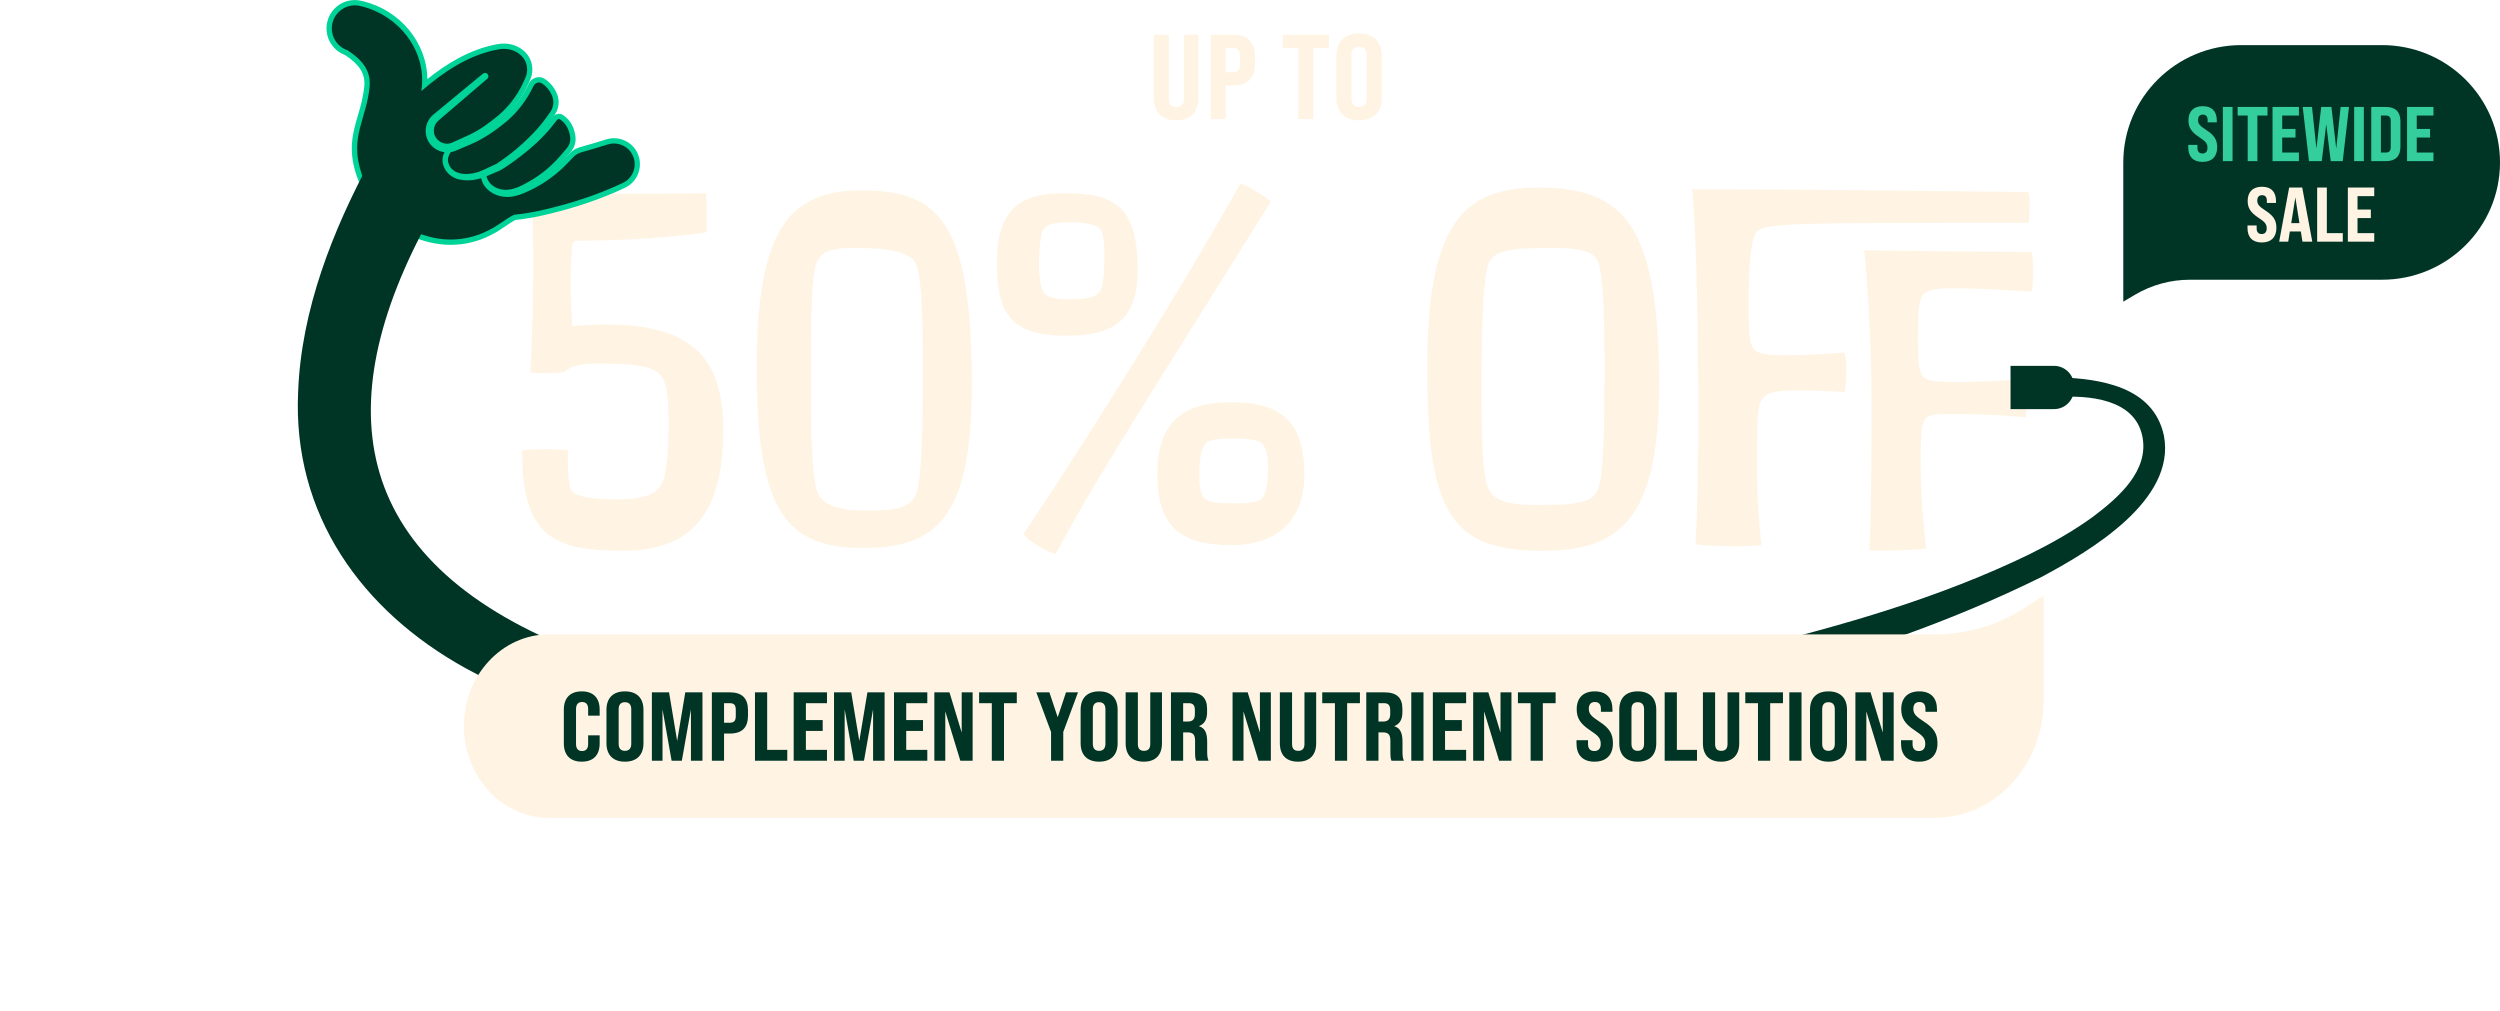
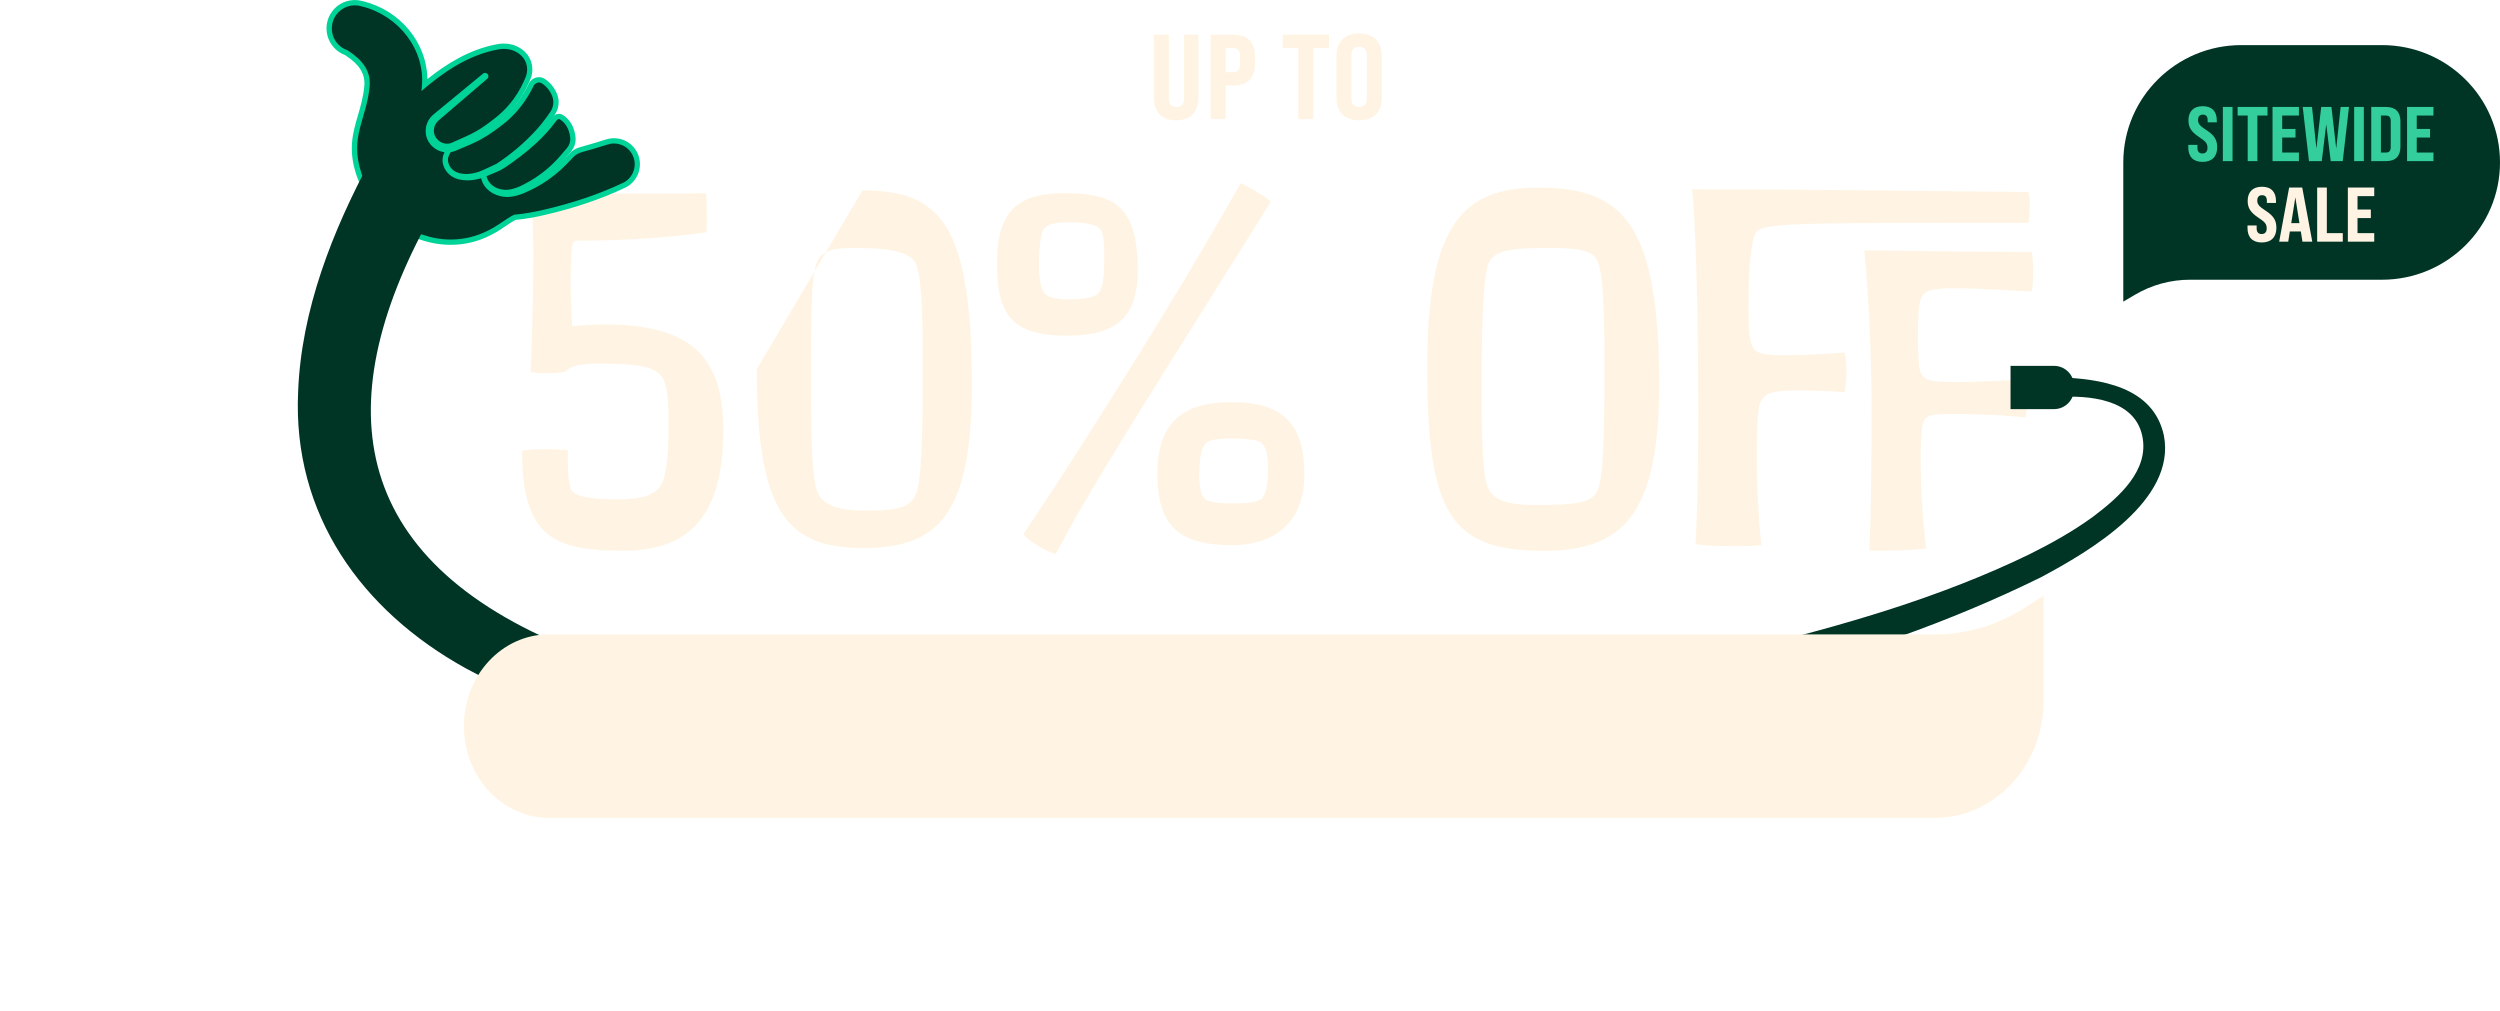
<svg xmlns="http://www.w3.org/2000/svg" width="1024" height="414" viewBox="0 0 1024 414" fill="none">
  <g clip-path="url(#clip0_4_526)">
    <g filter="url(#filter0_d_4_526)">
      <path d="M267.068 194.151C269.358 189.571 269.818 178.131 269.818 171.261C269.818 162.101 269.818 152.951 266.388 149.521C263.188 146.311 257.918 144.94 241.898 144.94H240.758C232.748 144.94 229.318 146.31 227.708 148.14C225.418 149.06 215.578 149.061 213.288 148.371C213.288 148.371 214.428 127.771 214.428 100.3C214.198 81.99 213.968 74.671 213.968 74.671C213.968 74.671 227.928 75.361 254.248 75.361C273.708 75.361 285.148 75.13 285.148 75.13C285.608 77.421 285.608 87.721 285.378 91.15C285.378 91.15 263.638 94.581 233.188 94.581C231.128 94.581 230.668 95.04 230.438 96.41C230.208 97.781 229.748 102.591 229.748 111.741C229.748 123.181 230.438 129.591 230.438 129.591C230.438 129.591 237.758 128.901 243.028 128.901H244.168C281.938 128.901 292.238 144.92 292.238 172.39C292.238 205.58 279.878 221.6 251.268 221.6C222.658 221.6 209.838 215.88 209.838 180.631C213.268 179.94 221.278 179.711 228.608 180.401C228.608 181.771 228.148 195.051 230.438 197.341C232.268 199.171 237.308 200.541 248.748 200.541C259.048 200.541 264.768 198.711 267.058 194.131L267.068 194.151Z" fill="#FFF4E3" />
-       <path d="M349.228 73.99C381.268 73.99 393.858 87.721 394.088 152.951C394.088 206.741 380.588 220.471 349.688 220.471C318.788 220.471 305.968 206.741 305.968 147.231C305.738 87.721 320.618 73.99 349.228 73.99ZM331.148 198.271C333.438 202.851 339.158 205.141 350.608 205.141C365.488 205.141 368.688 203.311 370.978 198.731C373.498 193.691 373.958 174.701 373.958 146.091C373.958 120.911 373.268 108.321 370.978 103.751C368.688 99.18 359.758 97.57 347.178 97.57C338.018 97.57 332.758 98.031 330.468 103.751C328.178 109.471 328.178 126.641 328.178 155.251C328.178 179.281 328.868 193.701 331.158 198.281L331.148 198.271Z" fill="#FFF4E3" />
+       <path d="M349.228 73.99C381.268 73.99 393.858 87.721 394.088 152.951C394.088 206.741 380.588 220.471 349.688 220.471C318.788 220.471 305.968 206.741 305.968 147.231ZM331.148 198.271C333.438 202.851 339.158 205.141 350.608 205.141C365.488 205.141 368.688 203.311 370.978 198.731C373.498 193.691 373.958 174.701 373.958 146.091C373.958 120.911 373.268 108.321 370.978 103.751C368.688 99.18 359.758 97.57 347.178 97.57C338.018 97.57 332.758 98.031 330.468 103.751C328.178 109.471 328.178 126.641 328.178 155.251C328.178 179.281 328.868 193.701 331.158 198.281L331.148 198.271Z" fill="#FFF4E3" />
      <path d="M432.078 75.13C453.368 75.13 461.828 81.081 462.058 106.491C462.058 127.321 451.758 133.5 432.988 133.5C410.558 133.5 404.378 125.031 404.378 104.201C404.148 82.001 413.308 75.13 432.068 75.13H432.078ZM512.878 75.82C514.708 76.96 515.628 77.88 516.538 78.57C509.668 89.79 495.708 111.76 473.278 147.69C438.028 203.99 434.368 212.011 428.418 222.991C427.048 222.531 424.068 221.39 421.098 219.56C417.668 217.5 415.378 215.671 415.378 214.521C420.638 206.281 427.508 197.131 460.238 144.711C481.978 109.921 497.088 83.6 504.188 71.01C507.168 72.38 509.908 73.99 512.888 75.82H512.878ZM423.148 115.181C424.288 117.471 427.268 118.61 434.138 118.61C441.008 118.61 445.358 117.691 446.728 114.951C448.098 112.201 448.328 106.48 448.328 100.3C448.328 96.18 448.098 92.52 446.958 90.231C445.588 87.941 440.088 87.031 433.908 87.031C425.898 87.031 424.068 88.63 423.148 90.46C422.228 92.29 421.548 98.471 421.548 104.19C421.548 107.62 422.008 112.891 423.148 115.181ZM500.518 160.731C521.808 160.731 530.268 169.891 530.268 190.481C530.268 211.071 516.768 219.32 500.738 219.32C478.308 219.32 470.068 210.85 470.068 190.021C470.068 167.82 481.738 160.72 500.508 160.72L500.518 160.731ZM490.678 176.981C488.848 177.901 487.248 181.33 487.248 190.03C487.248 196.21 487.938 199.641 490.228 200.79C492.518 201.94 496.408 202.16 500.528 202.16C506.708 202.16 509.688 201.93 511.968 200.79C514.258 199.65 515.398 195.07 515.398 188.2C515.398 181.33 514.258 178.131 511.968 176.991C509.678 175.851 504.418 175.621 500.978 175.621C495.258 175.621 492.508 176.08 490.678 176.991V176.981Z" fill="#FFF4E3" />
      <path d="M626.168 72.841C660.958 72.841 675.378 87.721 675.608 152.951C675.608 206.741 660.958 221.621 628.228 221.621C590.458 221.621 580.618 206.741 580.618 147.231C580.388 87.721 595.268 72.841 626.168 72.841ZM605.798 196.441C608.088 201.021 613.808 202.851 625.258 202.851C642.428 202.851 647.918 201.711 650.208 197.131C652.728 192.091 653.188 174.701 653.188 146.091C653.188 120.911 652.498 107.181 650.208 102.601C647.918 98.02 640.138 97.561 629.838 97.561C612.668 97.561 608.098 99.16 605.808 103.741C603.748 108.091 602.828 126.631 602.828 155.241C602.828 179.271 603.518 191.861 605.808 196.441H605.798Z" fill="#FFF4E3" />
      <path d="M712.218 122.051C712.218 128.921 712.448 134.181 713.358 136.931C714.498 140.361 716.788 141.511 727.088 141.511C738.528 141.511 751.578 140.371 751.578 140.371C752.718 144.951 752.268 153.871 751.578 156.621C751.578 156.621 741.968 155.931 733.958 155.931C721.368 155.931 718.398 156.851 716.788 161.651C715.648 165.081 715.648 176.981 715.648 185.001C715.648 204.461 717.478 219.331 717.478 219.331C711.298 220.021 694.128 219.791 690.468 218.871C690.468 218.871 691.608 203.311 691.608 165.541C691.608 95.731 689.088 73.531 689.088 73.531C734.868 73.531 785.218 74.221 826.878 74.671C827.798 76.96 827.338 85.43 826.878 87.26H811.538C718.838 87.26 716.098 87.49 714.488 92.981C712.658 98.471 712.198 110.601 712.198 122.051H712.218Z" fill="#FFF4E3" />
      <path d="M781.568 134.641C781.568 140.361 781.798 145.861 782.488 147.921C783.628 151.351 785.468 152.501 796.448 152.501C809.038 152.501 825.518 151.361 825.518 151.361C826.658 158.681 826.208 164.41 825.748 166.921C825.748 166.921 811.788 165.551 795.308 165.551C787.988 165.551 785.238 166.011 784.088 168.301C782.718 171.051 782.718 178.141 782.718 186.151C782.718 204.461 785.008 220.711 785.008 220.711C778.828 221.401 764.638 221.851 761.658 221.401C761.658 221.401 762.578 209.501 762.578 163.261C762.578 126.871 759.598 98.49 759.598 98.49C759.598 98.49 800.338 99.18 828.268 99.18C828.958 103.301 828.958 110.621 828.268 115.431C828.268 115.431 806.978 114.061 796.458 114.061C786.618 114.061 783.868 115.201 782.728 118.641C781.588 122.081 781.588 127.801 781.588 134.661L781.568 134.641Z" fill="#FFF4E3" />
    </g>
    <path d="M472.622 39.941V14.191H478.762V40.34C478.762 42.761 479.842 43.8 481.852 43.8C483.862 43.8 484.992 42.761 484.992 40.34V14.191H490.882V39.941C490.882 45.821 487.742 49.281 481.752 49.281C475.762 49.281 472.622 45.821 472.622 39.941Z" fill="#FFF4E3" />
    <path d="M495.892 14.191H504.922C511.112 14.191 514.052 17.21 514.052 23.23V25.951C514.052 31.98 511.102 35.041 504.922 35.041H502.022V48.781H495.882V14.191H495.892ZM504.922 29.57C506.982 29.57 507.912 28.631 507.912 26.16V23.05C507.912 20.581 506.982 19.691 504.922 19.691H502.022V29.57H504.922Z" fill="#FFF4E3" />
    <path d="M531.782 19.68H525.402V14.191H544.352V19.68H537.922V48.791H531.782V19.68Z" fill="#FFF4E3" />
    <path d="M547.392 39.941V23.041C547.392 17.11 550.682 13.7 556.672 13.7C562.662 13.7 566.002 17.11 566.002 23.041V39.941C566.002 45.821 562.712 49.281 556.672 49.281C550.632 49.281 547.392 45.821 547.392 39.941ZM559.862 40.24V22.741C559.862 20.32 558.682 19.18 556.672 19.18C554.662 19.18 553.532 20.32 553.532 22.741V40.24C553.532 42.611 554.662 43.8 556.672 43.8C558.682 43.8 559.862 42.611 559.862 40.24Z" fill="#FFF4E3" />
    <path d="M190.908 72.35C188.618 72.35 186.658 71.781 185.088 70.65C182.788 68.941 181.798 66.001 182.668 63.501C182.868 62.861 183.208 62.23 183.658 61.66L183.928 61.321L184.348 61.261C185.128 61.141 185.878 60.91 186.588 60.571C187.468 60.191 188.328 59.831 189.198 59.461C191.558 58.48 193.988 57.461 196.128 56.291C199.368 54.55 202.748 52.211 206.758 48.92C211.158 45.17 214.888 40.27 217.518 34.77C218.118 33.511 219.398 32.691 220.758 32.691C221.078 32.691 221.388 32.73 221.688 32.821C221.938 32.891 222.148 32.98 222.338 33.1C224.498 34.431 226.168 36.45 227.158 38.931C228.148 41.401 227.818 44.2 226.288 46.42C224.068 49.641 222.268 51.971 220.598 53.761C215.788 59.09 209.998 64.031 203.848 68.04L203.768 68.091L203.678 68.13C203.218 68.331 202.448 68.691 201.568 69.111C199.878 69.921 197.768 70.921 196.508 71.371C194.558 72.02 192.618 72.361 190.888 72.361L190.908 72.35Z" fill="#003526" />
    <path d="M220.778 33.781C220.988 33.781 221.198 33.81 221.408 33.87C221.548 33.91 221.678 33.961 221.778 34.031C223.778 35.261 225.288 37.151 226.168 39.34C227.028 41.48 226.728 43.91 225.418 45.81C223.568 48.501 221.668 51.05 219.828 53.031C215.008 58.37 209.288 63.221 203.278 67.141C201.928 67.721 198.038 69.691 196.168 70.35C194.538 70.891 192.708 71.281 190.908 71.281C189.108 71.281 187.228 70.871 185.728 69.79C183.918 68.441 182.948 66.061 183.698 63.87C183.878 63.31 184.158 62.8 184.518 62.34C185.368 62.211 186.228 61.961 187.068 61.55C190.188 60.191 193.678 58.88 196.668 57.24C200.478 55.191 204.108 52.511 207.468 49.761C212.138 45.781 215.878 40.77 218.518 35.24C218.948 34.35 219.838 33.77 220.788 33.77M220.778 31.61C218.998 31.61 217.338 32.67 216.558 34.31C213.988 39.67 210.358 44.441 206.058 48.12C202.128 51.331 198.808 53.641 195.638 55.34C193.538 56.49 191.128 57.501 188.798 58.471C187.918 58.84 187.048 59.2 186.208 59.571L186.168 59.59L186.128 59.611C185.518 59.901 184.868 60.1 184.198 60.211L183.348 60.34L182.818 61.011C182.288 61.681 181.898 62.42 181.648 63.2C180.628 66.18 181.748 69.531 184.438 71.54C186.228 72.82 188.398 73.46 190.918 73.46C192.768 73.46 194.828 73.1 196.868 72.421C198.228 71.941 200.358 70.93 202.068 70.111C202.908 69.71 203.708 69.331 204.138 69.141L204.308 69.07L204.468 68.971C210.698 64.91 216.568 59.901 221.448 54.49C223.128 52.691 224.968 50.31 227.208 47.05C228.948 44.531 229.308 41.35 228.188 38.541C227.108 35.84 225.288 33.651 222.928 32.191C222.658 32.02 222.348 31.89 222.008 31.791C221.608 31.68 221.198 31.62 220.778 31.62V31.61Z" fill="#00D397" />
    <path d="M207.168 78.861C206.938 78.861 206.718 78.861 206.488 78.841C203.138 78.63 200.218 76.861 198.848 74.221C198.578 73.691 198.368 73.121 198.198 72.481L197.968 71.561L198.848 71.21C199.398 70.99 199.938 70.751 200.478 70.501L204.228 68.9C205.888 68.01 207.458 66.9 208.978 65.831C212.768 63.1 217.638 59.41 221.888 54.901C223.468 53.31 225.218 51.24 227.248 48.55C227.648 48.031 228.268 47.711 228.918 47.711C229.318 47.711 229.698 47.821 230.028 48.041C232.668 49.791 234.258 52.641 234.648 56.3C234.838 58.12 234.248 59.971 233.028 61.391C231.848 62.761 230.688 64.111 230.038 64.861C226.598 68.8 222.578 72.15 218.078 74.831L217.588 75.111C214.488 76.871 210.968 78.861 207.178 78.861H207.168Z" fill="#003526" />
    <path d="M228.928 48.791C229.108 48.791 229.278 48.84 229.438 48.941C232.078 50.691 233.258 53.511 233.568 56.401C233.728 57.95 233.218 59.49 232.208 60.67C231.028 62.041 229.868 63.391 229.218 64.141C225.868 67.981 221.918 71.281 217.518 73.891C214.358 75.671 210.858 77.76 207.168 77.76C206.968 77.76 206.758 77.76 206.558 77.74C203.828 77.57 201.088 76.16 199.818 73.701C199.578 73.221 199.398 72.721 199.258 72.191C199.828 71.96 200.388 71.721 200.938 71.46L204.658 69.88C206.478 68.91 208.068 67.79 209.648 66.671C214.288 63.331 218.748 59.8 222.688 55.62C224.488 53.81 226.318 51.571 228.118 49.181C228.318 48.92 228.618 48.77 228.928 48.77M228.928 46.62C227.938 46.62 226.988 47.09 226.388 47.891C224.388 50.541 222.678 52.571 221.148 54.111L221.128 54.13L221.108 54.151C216.918 58.6 212.108 62.24 208.378 64.93L208.348 64.951C206.818 66.04 205.358 67.061 203.718 67.941L200.088 69.481L200.048 69.501L200.008 69.52C199.498 69.76 198.978 69.99 198.438 70.201L196.678 70.91L197.148 72.751C197.328 73.46 197.578 74.121 197.878 74.721C199.418 77.701 202.688 79.691 206.418 79.93C206.668 79.951 206.918 79.951 207.168 79.951C211.248 79.951 214.898 77.88 218.118 76.061L218.588 75.8C223.238 73.04 227.348 69.611 230.858 65.581C231.518 64.82 232.678 63.471 233.858 62.1C235.278 60.45 235.958 58.3 235.738 56.181C235.318 52.191 233.558 49.06 230.648 47.141C230.128 46.8 229.538 46.62 228.928 46.62Z" fill="#00D397" />
    <path d="M184.658 99.191C168.118 99.191 152.648 87.77 147.048 71.421C143.648 61.27 145.608 54.571 147.678 47.48C148.778 43.73 149.908 39.85 150.318 35.221C150.518 32.42 150.008 30.221 148.588 27.89C147.238 25.721 145.158 23.75 142.028 21.701C141.948 21.651 141.898 21.61 141.858 21.581C136.548 19.721 133.608 13.95 135.288 8.53C136.658 4.09 140.708 1.111 145.348 1.111C146.398 1.111 147.448 1.27 148.468 1.581C164.128 5.401 174.888 19.5 173.938 34.73C181.578 28.39 191.618 21.43 203.858 19.18C204.728 19.02 205.588 18.941 206.418 18.941C210.588 18.941 213.228 20.971 214.428 22.171C217.018 24.811 217.708 28.84 216.208 32.251L215.508 33.831C214.038 37.12 212.128 40.221 209.808 43.041C207.798 45.48 205.598 47.59 203.088 49.511C200.788 51.31 198.068 53.361 195.338 54.85C193.378 55.98 191.128 56.971 188.958 57.931C188.228 58.251 187.498 58.571 186.798 58.891C186.688 58.941 185.818 59.321 185.718 59.37C184.898 59.77 184.008 59.971 183.088 59.971C181.268 59.971 179.508 59.17 178.248 57.791C177.028 56.45 176.458 54.74 176.628 52.98C176.738 51.331 177.558 49.7 178.898 48.541L198.858 31.451C198.988 31.34 198.978 31.261 198.948 31.18C198.898 31.05 198.768 30.941 198.668 30.941C198.608 30.941 198.538 30.991 198.488 31.02L178.238 47.711C176.668 49.011 175.658 50.891 175.488 52.861C175.028 57.501 178.548 60.77 182.218 61.261L183.758 61.471L183.028 62.85C182.118 64.57 182.118 66.531 183.028 68.371C184.078 70.51 186.218 72.091 188.598 72.49C189.558 72.691 190.518 72.79 191.498 72.79C193.158 72.79 194.928 72.51 196.768 71.941L197.878 71.6L198.138 72.731C198.268 73.29 198.448 73.82 198.668 74.3C200.328 77.951 204.458 79.581 207.808 79.581C208.438 79.581 209.068 79.531 209.668 79.421C212.838 78.93 215.828 77.41 218.718 75.93C222.528 73.9 226.068 71.4 229.228 68.49C230.678 67.16 232.368 65.391 233.978 63.67C235.028 62.55 236.378 61.74 237.868 61.321C241.328 60.35 244.928 59.281 248.548 58.141C249.508 57.831 250.508 57.66 251.518 57.66C255.718 57.66 259.388 60.35 260.648 64.35C262.078 68.88 259.928 73.841 255.628 75.871C245.818 80.501 235.228 84.1 223.228 86.88C219.038 87.891 214.608 88.641 211.098 88.941H211.008L210.808 89.02C210.208 89.3 209.548 89.68 208.718 90.21C207.948 90.701 207.188 91.21 206.428 91.721C204.608 92.941 202.728 94.21 200.718 95.201C195.698 97.811 190.288 99.141 184.678 99.141L184.658 99.191Z" fill="#003526" />
    <path d="M145.358 2.191C146.288 2.191 147.228 2.331 148.158 2.611C163.138 6.261 174.458 20.3 172.748 35.99C172.708 36.431 172.648 36.861 172.598 37.291C181.168 29.921 191.508 22.55 204.058 20.241C204.898 20.081 205.688 20.02 206.428 20.02C210.138 20.02 212.498 21.761 213.668 22.93C213.688 22.951 213.698 22.96 213.718 22.98C215.998 25.3 216.538 28.82 215.228 31.8L215.168 31.941L214.528 33.38C213.088 36.6 211.218 39.62 208.988 42.34C207.048 44.691 204.878 46.781 202.448 48.63C200.098 50.471 197.448 52.461 194.828 53.88C192.228 55.37 189.098 56.63 186.358 57.88C186.128 57.98 185.478 58.27 185.268 58.37C184.558 58.711 183.818 58.87 183.098 58.87C180.138 58.87 177.408 56.27 177.728 53.071C177.818 51.63 178.538 50.291 179.628 49.35L180.228 48.831L199.578 32.27C200.638 31.331 199.778 29.86 198.678 29.86C198.398 29.86 198.098 29.96 197.818 30.18L178.158 46.38L177.548 46.891C175.788 48.34 174.608 50.501 174.408 52.781C173.908 57.791 177.628 61.761 182.078 62.35C179.588 67.05 183.158 72.68 188.408 73.561C189.438 73.781 190.468 73.88 191.488 73.88C193.378 73.88 195.258 73.54 197.068 72.99C197.208 73.6 197.408 74.191 197.668 74.77C199.428 78.621 203.688 80.68 207.798 80.68C208.488 80.68 209.178 80.621 209.848 80.501C213.168 79.981 216.248 78.421 219.208 76.91C223.078 74.85 226.698 72.29 229.948 69.311C231.408 67.971 233.098 66.201 234.758 64.43C235.678 63.45 236.848 62.74 238.148 62.38C241.748 61.38 245.318 60.31 248.858 59.191C249.738 58.901 250.628 58.77 251.498 58.77C255.098 58.77 258.448 61.081 259.588 64.701C260.878 68.79 258.908 73.13 255.138 74.921C244.798 79.8 234.038 83.281 222.958 85.861C219.168 86.77 214.768 87.57 210.978 87.9C210.968 87.9 210.958 87.9 210.938 87.9C210.878 87.9 210.778 87.921 210.668 87.951L210.388 88.061C209.668 88.4 208.958 88.8 208.108 89.35C205.538 90.99 202.998 92.921 200.218 94.281C195.158 96.91 189.868 98.111 184.658 98.111C168.698 98.111 153.488 86.871 148.078 71.07C143.018 55.961 150.198 48.861 151.408 35.321C151.628 32.27 151.048 29.831 149.528 27.331C147.858 24.64 145.298 22.541 142.638 20.791C142.578 20.75 142.558 20.73 142.528 20.701L142.478 20.66C142.498 20.66 142.548 20.66 142.568 20.66C137.578 19.12 134.788 13.831 136.338 8.841C137.588 4.781 141.328 2.181 145.358 2.181M145.358 0.021C140.238 0.021 135.778 3.311 134.258 8.211C132.428 14.13 135.588 20.43 141.338 22.55C141.358 22.561 141.378 22.581 141.398 22.59C144.418 24.581 146.398 26.441 147.668 28.48C148.948 30.581 149.418 32.581 149.228 35.16C148.828 39.651 147.708 43.48 146.628 47.181C144.508 54.441 142.498 61.291 146.008 71.76C151.758 88.561 167.648 100.281 184.648 100.281C190.428 100.281 195.998 98.91 201.188 96.221C203.258 95.201 205.158 93.921 206.998 92.68C207.778 92.16 208.518 91.66 209.258 91.18C210.018 90.691 210.628 90.341 211.218 90.061C214.828 89.74 219.168 89.001 223.448 87.971C235.508 85.171 246.178 81.54 256.048 76.891C260.828 74.621 263.228 69.1 261.638 64.061C260.238 59.611 256.148 56.611 251.478 56.611C250.348 56.611 249.238 56.791 248.158 57.141C244.568 58.27 240.988 59.34 237.538 60.3C235.858 60.77 234.338 61.691 233.148 62.95C231.548 64.65 229.878 66.41 228.458 67.71C225.368 70.561 221.898 73.01 218.168 75.001C215.378 76.421 212.468 77.9 209.488 78.361C208.898 78.46 208.338 78.51 207.768 78.51C204.768 78.51 201.078 77.07 199.618 73.871C199.428 73.451 199.278 72.99 199.158 72.501L198.638 70.24L196.418 70.921C194.678 71.451 193.018 71.721 191.468 71.721C190.568 71.721 189.678 71.63 188.838 71.451H188.788L188.738 71.43C186.698 71.081 184.868 69.731 183.968 67.9C183.538 67.02 182.958 65.27 183.968 63.37L185.398 60.67C185.668 60.581 185.928 60.471 186.188 60.35C186.268 60.31 186.488 60.221 186.698 60.12C186.918 60.02 187.138 59.931 187.248 59.87C187.938 59.56 188.658 59.24 189.388 58.91C191.588 57.941 193.858 56.941 195.888 55.77C198.648 54.27 201.418 52.181 203.758 50.34C206.318 48.391 208.568 46.221 210.638 43.721C213.018 40.821 214.988 37.63 216.488 34.261L217.128 32.81L217.188 32.67C218.868 28.86 218.088 24.351 215.248 21.46L215.188 21.401C213.868 20.07 210.968 17.851 206.408 17.84C205.508 17.84 204.588 17.93 203.648 18.101C192.128 20.221 182.568 26.39 175.068 32.38C174.858 17.601 164.098 4.281 148.718 0.501C147.638 0.191 146.498 0.021 145.358 0.021Z" fill="#00D397" />
    <path d="M842.798 154.521C860.168 155.121 881.978 158.181 886.338 178.411C891.428 205.091 855.818 225.841 836.048 236.411C760.808 273.531 677.608 290.451 595.358 303.681C475.468 320.671 299.398 332.721 190.688 273.691C148.128 250.131 119.798 210.781 122.108 160.591C123.358 126.851 136.318 94.331 151.818 65.49L180.448 81.55C134.118 160.221 139.788 226.221 230.068 264.23C364.458 318.081 574.898 298.201 714.768 265.971C754.528 256.321 794.458 244.891 831.268 227.031C840.358 222.51 849.218 217.531 857.268 211.681C867.718 203.801 880.558 192.711 877.448 178.421C874.168 163.381 855.578 161.851 842.798 162.631V154.531V154.521Z" fill="#003526" />
    <path d="M823.518 149.861H841.348C845.848 149.861 849.508 153.521 849.508 158.021V159.411C849.508 163.911 845.848 167.571 841.348 167.571H823.518V149.861Z" fill="#003526" />
  </g>
  <path d="M224.848 335H792.572C817.143 335 837.06 313.518 837.06 287.016V244L829.219 249.019C818.151 256.101 805.524 259.837 792.658 259.837H224.848C205.597 259.827 190 276.66 190 297.413C190 318.167 205.597 335 224.848 335Z" fill="#FFF4E3" />
-   <path d="M238.303 311.984C233.543 311.984 230.943 309.264 230.943 304.504V290.664C230.943 285.904 233.543 283.184 238.303 283.184C243.063 283.184 245.623 285.904 245.623 290.664V293.144H240.903V290.424C240.903 288.464 239.983 287.544 238.423 287.544C236.863 287.544 235.943 288.464 235.943 290.424V304.744C235.943 306.704 236.863 307.624 238.423 307.624C239.983 307.624 240.903 306.704 240.903 304.744V301.184H245.623V304.504C245.623 309.264 243.063 311.984 238.303 311.984ZM255.964 311.984C251.084 311.984 248.404 309.184 248.404 304.424V290.744C248.404 285.944 251.084 283.184 255.964 283.184C260.884 283.184 263.564 285.944 263.564 290.744V304.424C263.564 309.184 260.884 311.984 255.964 311.984ZM255.964 307.544C257.604 307.544 258.564 306.584 258.564 304.664V290.504C258.564 288.544 257.604 287.624 255.964 287.624C254.324 287.624 253.404 288.544 253.404 290.504V304.664C253.404 306.584 254.324 307.544 255.964 307.544ZM267.006 311.584V283.584H274.046L277.366 303.504L280.686 283.584H287.726V311.584H283.006V290.544L279.286 311.584H275.086L271.366 290.544V311.584H267.006ZM291.576 311.584V283.584H298.936C303.976 283.584 306.376 286.024 306.376 290.904V293.104C306.376 297.984 303.976 300.464 298.936 300.464H296.576V311.584H291.576ZM296.576 296.024H298.936C300.616 296.024 301.376 295.264 301.376 293.264V290.744C301.376 288.744 300.616 288.024 298.936 288.024H296.576V296.024ZM309.233 311.584V283.584H314.233V307.144H322.473V311.584H309.233ZM325.092 311.584V283.584H338.732V288.024H330.092V294.944H336.972V299.384H330.092V307.144H338.732V311.584H325.092ZM341.615 311.584V283.584H348.655L351.975 303.504L355.295 283.584H362.335V311.584H357.615V290.544L353.895 311.584H349.695L345.975 290.544V311.584H341.615ZM366.186 311.584V283.584H379.826V288.024H371.186V294.944H378.066V299.384H371.186V307.144H379.826V311.584H366.186ZM382.709 311.584V283.584H388.909L393.909 300.064V283.584H398.389V311.584H393.349L387.189 291.384V311.584H382.709ZM406.24 311.584V288.024H401.04V283.584H416.48V288.024H411.24V311.584H406.24ZM430.513 311.584V299.824L424.473 283.584H429.833L433.233 293.784L436.633 283.584H441.553L435.513 299.824V311.584H430.513ZM450.183 311.984C445.303 311.984 442.623 309.184 442.623 304.424V290.744C442.623 285.944 445.303 283.184 450.183 283.184C455.103 283.184 457.783 285.944 457.783 290.744V304.424C457.783 309.184 455.103 311.984 450.183 311.984ZM450.183 307.544C451.823 307.544 452.783 306.584 452.783 304.664V290.504C452.783 288.544 451.823 287.624 450.183 287.624C448.543 287.624 447.623 288.544 447.623 290.504V304.664C447.623 306.584 448.543 307.544 450.183 307.544ZM468.505 311.984C463.585 311.984 461.065 309.184 461.065 304.424V283.584H466.065V304.744C466.065 306.704 466.945 307.544 468.585 307.544C470.225 307.544 471.145 306.704 471.145 304.744V283.584H475.945V304.424C475.945 309.184 473.385 311.984 468.505 311.984ZM479.623 311.584V283.584H487.023C492.103 283.584 494.423 285.784 494.423 290.344V291.744C494.423 294.664 493.383 296.504 491.183 297.384V297.504C493.543 298.184 494.463 300.264 494.463 303.824V307.944C494.463 309.384 494.543 310.464 495.023 311.584H489.943C489.663 310.824 489.503 310.424 489.503 307.904V303.504C489.503 300.864 488.663 299.984 486.343 299.984H484.623V311.584H479.623ZM484.623 295.544H486.463C488.423 295.544 489.423 294.704 489.423 292.504V290.864C489.423 288.904 488.663 288.024 486.943 288.024H484.623V295.544ZM504.858 311.584V283.584H511.058L516.058 300.064V283.584H520.538V311.584H515.498L509.338 291.384V311.584H504.858ZM531.669 311.984C526.749 311.984 524.229 309.184 524.229 304.424V283.584H529.229V304.744C529.229 306.704 530.109 307.544 531.749 307.544C533.389 307.544 534.309 306.704 534.309 304.744V283.584H539.109V304.424C539.109 309.184 536.549 311.984 531.669 311.984ZM546.787 311.584V288.024H541.587V283.584H557.027V288.024H551.787V311.584H546.787ZM559.623 311.584V283.584H567.023C572.103 283.584 574.423 285.784 574.423 290.344V291.744C574.423 294.664 573.383 296.504 571.183 297.384V297.504C573.543 298.184 574.463 300.264 574.463 303.824V307.944C574.463 309.384 574.543 310.464 575.023 311.584H569.943C569.663 310.824 569.503 310.424 569.503 307.904V303.504C569.503 300.864 568.663 299.984 566.343 299.984H564.623V311.584H559.623ZM564.623 295.544H566.463C568.423 295.544 569.423 294.704 569.423 292.504V290.864C569.423 288.904 568.663 288.024 566.943 288.024H564.623V295.544ZM578.061 311.584V283.584H583.061V311.584H578.061ZM586.889 311.584V283.584H600.529V288.024H591.889V294.944H598.769V299.384H591.889V307.144H600.529V311.584H586.889ZM603.412 311.584V283.584H609.612L614.612 300.064V283.584H619.092V311.584H614.052L607.892 291.384V311.584H603.412ZM626.943 311.584V288.024H621.743V283.584H637.183V288.024H631.943V311.584H626.943ZM653.096 311.984C648.216 311.984 645.736 309.144 645.736 304.624V303.184H650.456V304.784C650.456 306.624 651.336 307.624 653.056 307.624C654.616 307.624 655.656 306.704 655.656 304.744C655.656 302.384 654.696 301.384 651.376 299.184C647.136 296.384 645.816 294.024 645.816 290.464C645.816 285.984 648.376 283.184 653.216 283.184C658.056 283.184 660.456 285.984 660.456 290.544V291.544H655.736V290.424C655.736 288.544 654.936 287.544 653.256 287.544C651.696 287.544 650.776 288.464 650.776 290.304C650.776 292.384 651.816 293.424 655.136 295.584C659.456 298.384 660.656 300.784 660.656 304.504C660.656 309.144 658.016 311.984 653.096 311.984ZM670.808 311.984C665.928 311.984 663.248 309.184 663.248 304.424V290.744C663.248 285.944 665.928 283.184 670.808 283.184C675.728 283.184 678.408 285.944 678.408 290.744V304.424C678.408 309.184 675.728 311.984 670.808 311.984ZM670.808 307.544C672.448 307.544 673.408 306.584 673.408 304.664V290.504C673.408 288.544 672.448 287.624 670.808 287.624C669.168 287.624 668.248 288.544 668.248 290.504V304.664C668.248 306.584 669.168 307.544 670.808 307.544ZM681.85 311.584V283.584H686.85V307.144H695.09V311.584H681.85ZM704.95 311.984C700.03 311.984 697.51 309.184 697.51 304.424V283.584H702.51V304.744C702.51 306.704 703.39 307.544 705.03 307.544C706.67 307.544 707.59 306.704 707.59 304.744V283.584H712.39V304.424C712.39 309.184 709.83 311.984 704.95 311.984ZM720.068 311.584V288.024H714.868V283.584H730.308V288.024H725.068V311.584H720.068ZM732.904 311.584V283.584H737.904V311.584H732.904ZM748.933 311.984C744.053 311.984 741.373 309.184 741.373 304.424V290.744C741.373 285.944 744.053 283.184 748.933 283.184C753.853 283.184 756.533 285.944 756.533 290.744V304.424C756.533 309.184 753.853 311.984 748.933 311.984ZM748.933 307.544C750.573 307.544 751.533 306.584 751.533 304.664V290.504C751.533 288.544 750.573 287.624 748.933 287.624C747.293 287.624 746.373 288.544 746.373 290.504V304.664C746.373 306.584 747.293 307.544 748.933 307.544ZM759.975 311.584V283.584H766.175L771.175 300.064V283.584H775.655V311.584H770.615L764.455 291.384V311.584H759.975ZM786.026 311.984C781.146 311.984 778.666 309.144 778.666 304.624V303.184H783.386V304.784C783.386 306.624 784.266 307.624 785.986 307.624C787.546 307.624 788.586 306.704 788.586 304.744C788.586 302.384 787.626 301.384 784.306 299.184C780.066 296.384 778.746 294.024 778.746 290.464C778.746 285.984 781.306 283.184 786.146 283.184C790.986 283.184 793.386 285.984 793.386 290.544V291.544H788.666V290.424C788.666 288.544 787.866 287.544 786.186 287.544C784.626 287.544 783.706 288.464 783.706 290.304C783.706 292.384 784.746 293.424 788.066 295.584C792.386 298.384 793.586 300.784 793.586 304.504C793.586 309.144 790.946 311.984 786.026 311.984Z" fill="#003526" />
  <g clip-path="url(#clip1_4_526)">
    <path d="M975.66 18.473L918.04 18.473C891.343 18.473 869.7 39.986 869.7 66.524V123.548L874.52 120.708C881.326 116.694 889.093 114.575 897.01 114.575L975.66 114.575C1002.36 114.575 1024 93.061 1024 66.524C1024 39.986 1002.36 18.473 975.66 18.473Z" fill="#003526" />
    <path d="M902.16 66.317C898.292 66.317 896.327 64.066 896.327 60.484V59.343H900.068V60.611C900.068 62.069 900.765 62.862 902.128 62.862C903.364 62.862 904.189 62.133 904.189 60.579C904.189 58.709 903.428 57.916 900.797 56.173C897.436 53.954 896.39 52.083 896.39 49.262C896.39 45.712 898.419 43.492 902.255 43.492C906.091 43.492 907.993 45.712 907.993 49.325V50.118H904.252V49.23C904.252 47.74 903.618 46.948 902.287 46.948C901.05 46.948 900.321 47.677 900.321 49.135C900.321 50.784 901.145 51.608 903.777 53.32C907.2 55.539 908.151 57.441 908.151 60.389C908.151 64.066 906.059 66.317 902.16 66.317ZM910.49 66V43.809H914.453V66H910.49ZM920.657 66V47.328H916.536V43.809H928.772V47.328H924.619V66H920.657ZM930.829 66V43.809H941.639V47.328H934.792V52.812H940.244V56.331H934.792V62.481H941.639V66H930.829ZM945.759 66L943.192 43.809H946.996L948.803 60.864L950.768 43.809H954.953L956.918 60.864L958.725 43.809H962.149L959.581 66H954.667L952.829 50.879L950.99 66H945.759ZM964.264 66V43.809H968.226V66H964.264ZM971.26 66V43.809H977.315C981.214 43.809 983.211 45.87 983.211 49.674V60.104C983.211 63.94 981.214 66 977.315 66H971.26ZM975.223 62.481H977.252C978.583 62.481 979.249 61.847 979.249 60.23V49.579C979.249 47.962 978.583 47.328 977.252 47.328H975.223V62.481ZM985.934 66V43.809H996.744V47.328H989.897V52.812H995.349V56.331H989.897V62.481H996.744V66H985.934Z" fill="#33CE9B" />
    <path d="M926.415 99.317C922.548 99.317 920.582 97.066 920.582 93.484V92.343H924.323V93.611C924.323 95.069 925.02 95.862 926.383 95.862C927.62 95.862 928.444 95.132 928.444 93.579C928.444 91.709 927.683 90.916 925.052 89.173C921.692 86.954 920.646 85.083 920.646 82.262C920.646 78.712 922.674 76.493 926.51 76.493C930.346 76.493 932.248 78.712 932.248 82.325V83.118H928.507V82.23C928.507 80.74 927.873 79.948 926.542 79.948C925.306 79.948 924.577 80.677 924.577 82.135C924.577 83.784 925.401 84.608 928.032 86.32C931.456 88.539 932.407 90.441 932.407 93.389C932.407 97.066 930.314 99.317 926.415 99.317ZM943.087 99L942.422 94.816H937.92L937.254 99H933.545L937.635 76.809H942.992L947.113 99H943.087ZM938.491 91.392H941.851L940.171 80.835L938.491 91.392ZM949.11 99V76.809H953.072V95.481H959.603V99H949.11ZM961.679 99V76.809H972.489V80.328H965.641V85.812H971.094V89.331H965.641V95.481H972.489V99H961.679Z" fill="#FFF4E3" />
  </g>
  <defs>
    <filter id="filter0_d_4_526" x="202.838" y="64.01" width="640.948" height="173.98" filterUnits="userSpaceOnUse" color-interpolation-filters="sRGB">
      <feFlood flood-opacity="0" result="BackgroundImageFix" />
      <feColorMatrix in="SourceAlpha" type="matrix" values="0 0 0 0 0 0 0 0 0 0 0 0 0 0 0 0 0 0 127 0" result="hardAlpha" />
      <feOffset dx="4" dy="4" />
      <feGaussianBlur stdDeviation="5.5" />
      <feColorMatrix type="matrix" values="0 0 0 0 0 0 0 0 0 0.216 0 0 0 0 0.145 0 0 0 0.22 0" />
      <feBlend mode="normal" in2="BackgroundImageFix" result="effect1_dropShadow_4_526" />
      <feBlend mode="normal" in="SourceGraphic" in2="effect1_dropShadow_4_526" result="shape" />
    </filter>
    <clipPath id="clip0_4_526">
      <rect width="869.58" height="317.58" fill="white" transform="translate(17.248 0.021)" />
    </clipPath>
    <clipPath id="clip1_4_526">
      <rect width="154.3" height="105.075" fill="white" transform="translate(869.7 18.473)" />
    </clipPath>
  </defs>
</svg>